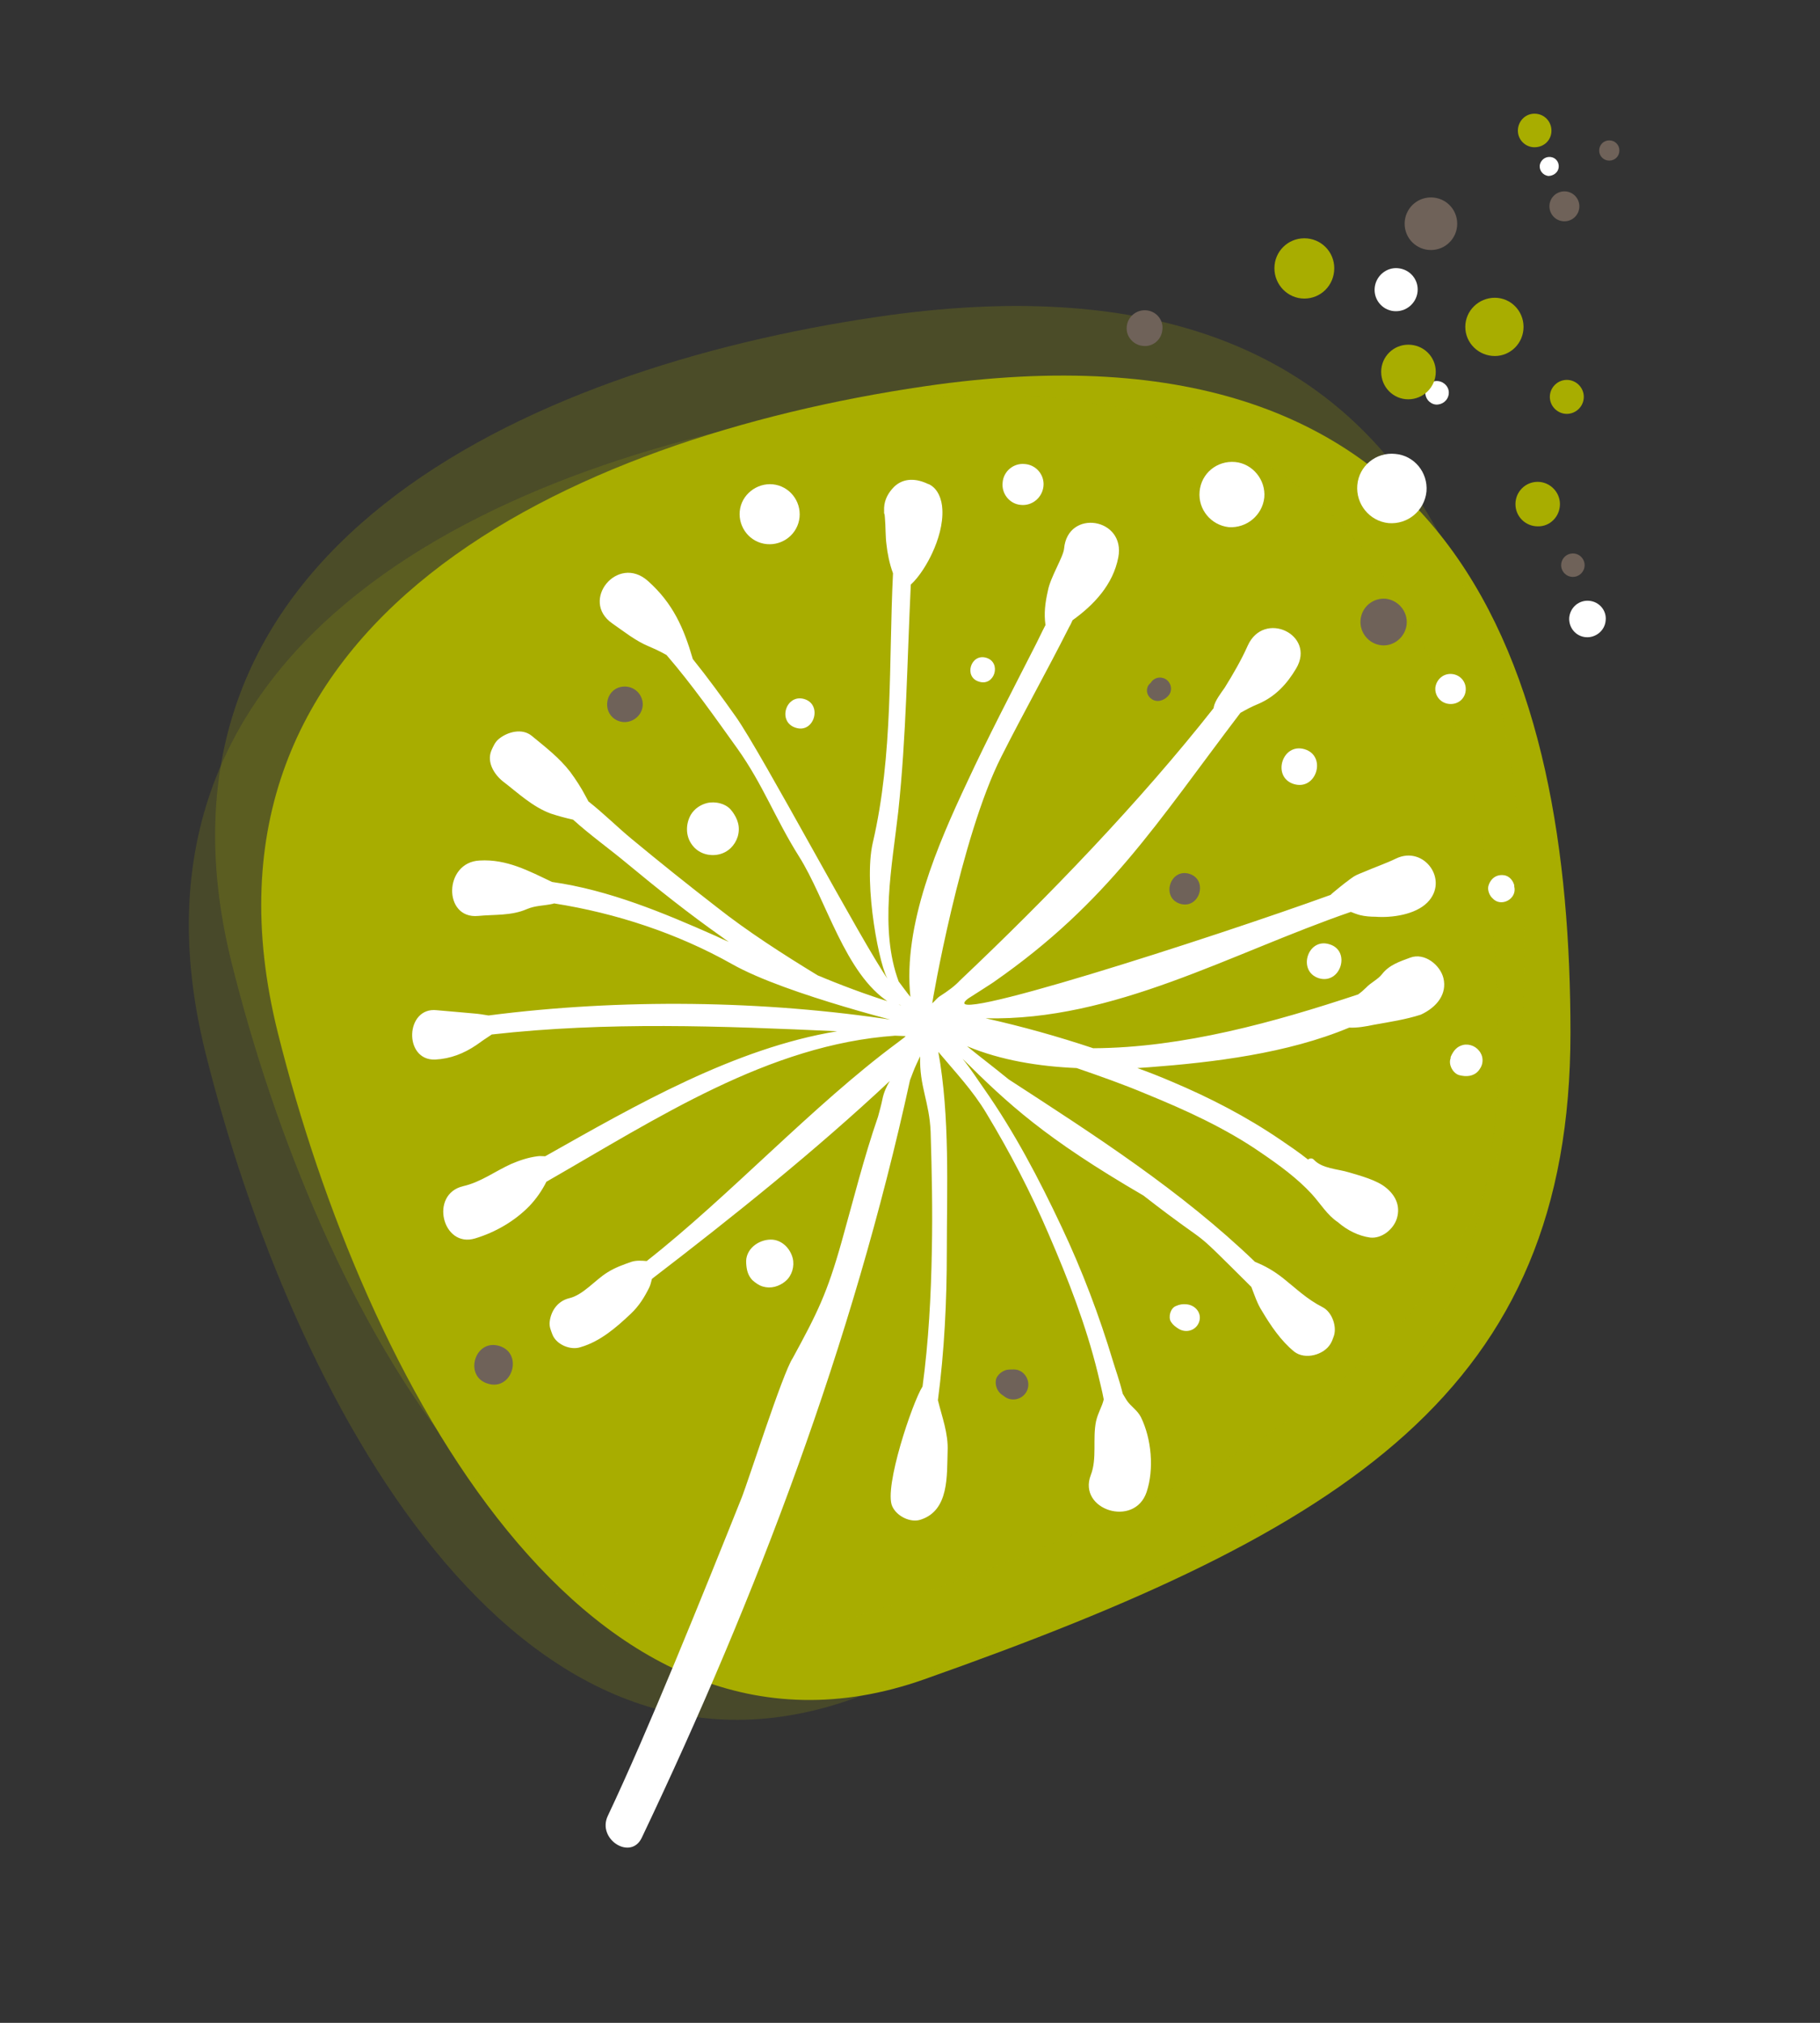
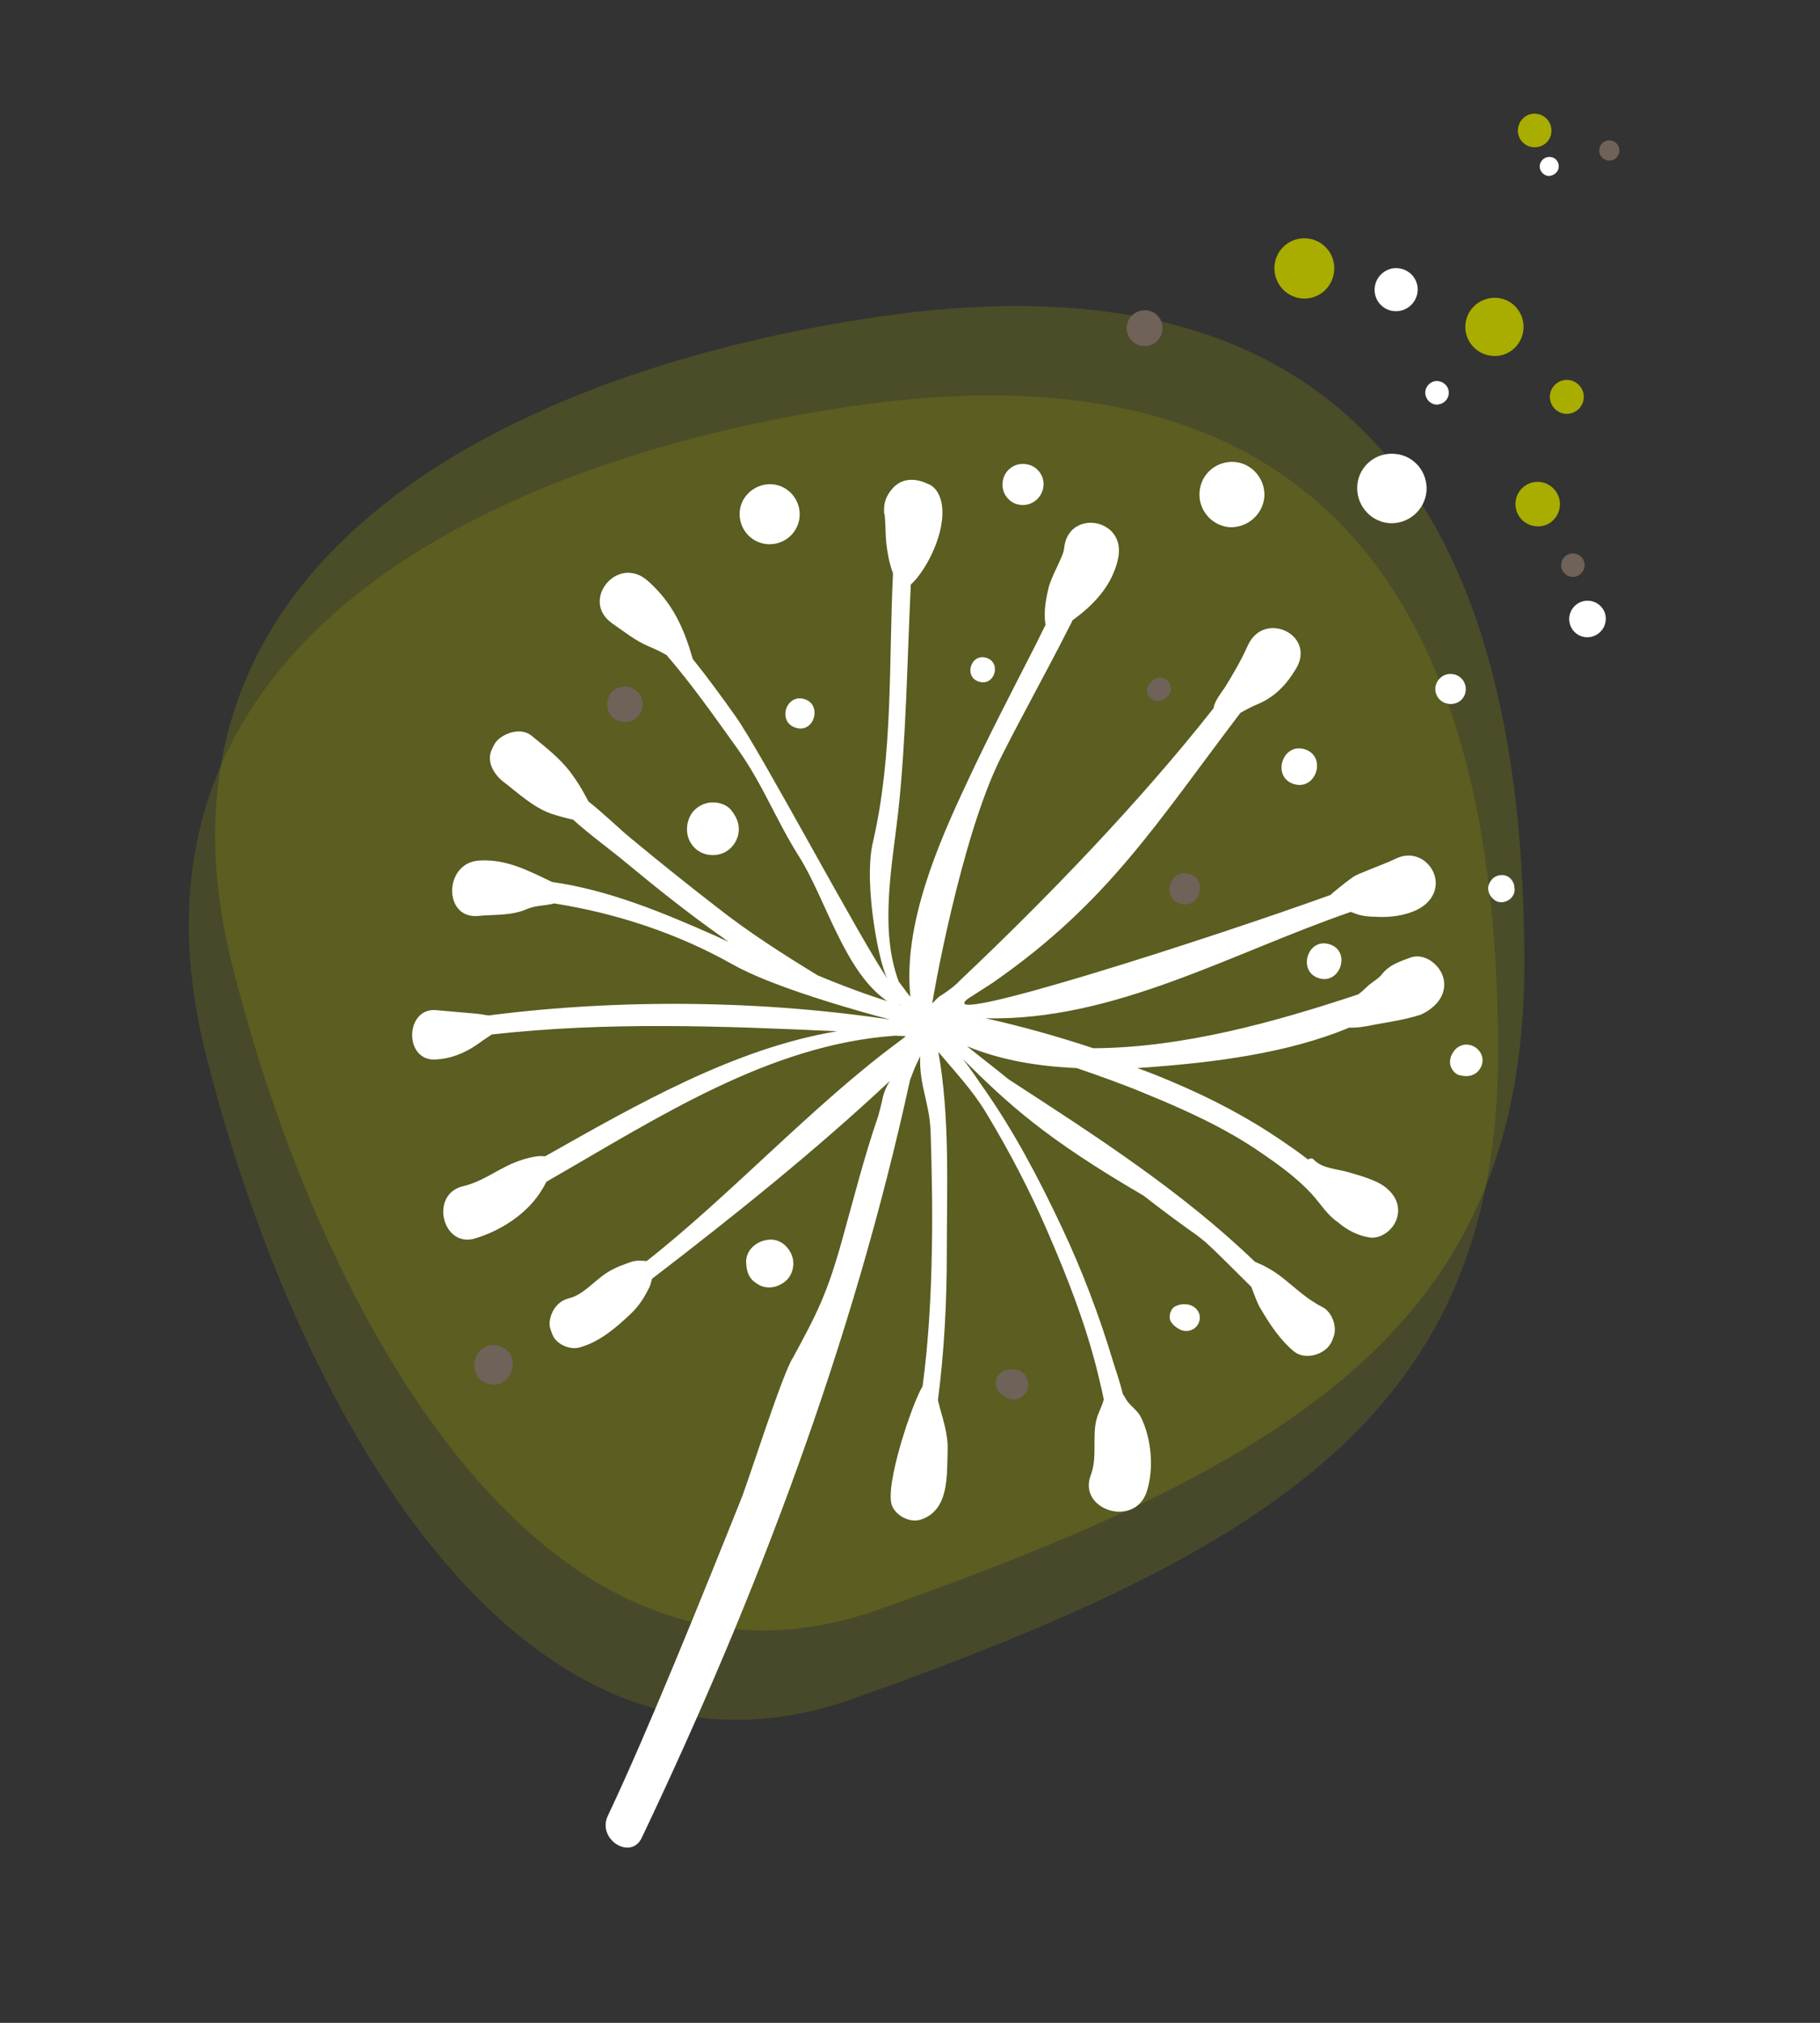
<svg xmlns="http://www.w3.org/2000/svg" version="1.1" id="Livello_1" x="0px" y="0px" viewBox="0 0 450 500" style="enable-background:new 0 0 450 500;" xml:space="preserve">
  <rect x="0" y="0" width="450" height="500" fill="#333333" stroke="none" />
  <style type="text/css">
	.st0{fill:#A8AD00;}
	.st1{opacity:0.21;fill:#A8AD00;}
	.st2{opacity:0.18;fill:#A8AD00;}
	.st3{fill:#FFFFFF;}
	.st4{fill:#6F6259;}
</style>
  <g>
-     <path id="XMLID_240_" class="st0" d="M388.3,255.3c0-88.3-26.9-179.3-159.8-159.8c-87.3,12.8-185.3,57.6-159.8,159.8   c21.4,85.6,76.6,189.2,159.8,159.8C333,378.2,388.3,343.6,388.3,255.3z" />
    <path id="XMLID_239_" class="st1" d="M376.9,238.1c0-88.3-26.9-179.3-159.8-159.8C129.8,91.1,31.8,135.9,57.3,238.1   c21.4,85.6,76.6,189.2,159.8,159.8C321.6,361,376.9,326.3,376.9,238.1z" />
    <path id="XMLID_238_" class="st2" d="M370.4,260.2c0-88.3-26.9-179.3-159.8-159.8C123.3,113.2,25.3,158,50.8,260.2   c21.4,85.6,76.6,189.2,159.8,159.8C315.1,383,370.4,348.4,370.4,260.2z" />
    <path id="XMLID_237_" class="st3" d="M218.8,126.9C218.8,127.1,218.8,127,218.8,126.9" />
    <path id="XMLID_236_" class="st3" d="M372.2,216.4c1.1,0.3,1.9,1.3,2.2,2.4l0,0.3c0.8,3.1-3.3,5.3-5.4,2.9   c-0.1-0.1-0.1-0.1-0.2-0.2c-0.7-0.8-1.1-2.1-0.7-3.1C368.8,216.8,370.4,216,372.2,216.4" />
    <path id="XMLID_235_" class="st3" d="M290.8,322.8c0.9-0.4,1.7-0.5,2.6-0.4c2.2,0.2,3.8,2.2,3.1,4.3c-0.7,2.1-3.1,2.9-5,1.8   c-0.8-0.5-1.4-0.9-2-1.8C288.8,325.5,289.4,323.3,290.8,322.8" />
    <path id="XMLID_234_" class="st4" d="M248.9,338.6c0.6-0.1,1.2-0.1,1.8-0.1c2.4,0,4.1,2.5,3.4,4.8c-0.7,2.3-3.5,3.4-5.6,2   c-0.3-0.2-0.4-0.3-0.7-0.5c-1.2-0.8-1.9-2.4-1.5-4C246.7,339.8,247.7,338.9,248.9,338.6" />
    <path id="XMLID_233_" class="st3" d="M190.6,306.4c2.7,0,4.8,2.2,5.4,4.6c0.5,2-0.2,4.3-1.7,5.6c-0.1,0-0.1,0-0.1,0.1   c-1.6,1.3-3.6,1.9-5.6,1.3c-1-0.3-1.8-0.9-2.6-1.6c-1.1-1.2-1.4-2.5-1.5-4.1C184.2,308.8,187.5,306.4,190.6,306.4" />
    <path id="XMLID_232_" class="st4" d="M123.5,332.7c6,1.9,3.1,11.2-2.9,9.3C114.6,340.2,117.4,330.8,123.5,332.7" />
    <path id="XMLID_231_" class="st4" d="M153.5,169.8c2.4-0.5,4.7,0.9,5.3,3.3c0.9,3.8-3.4,6.8-6.7,4.7   C148.9,175.8,149.7,170.6,153.5,169.8" />
    <path id="XMLID_230_" class="st3" d="M170.8,201.4C170.8,201.4,170.9,201.4,170.8,201.4c0.9-1.5,2.4-2.5,4-2.9   c2-0.5,4.8,0.1,6.1,1.9c0,0,0,0.1,0.1,0.1c1.4,1.9,2.1,3.9,1.4,6.3c-0.7,2.2-2.4,3.9-4.7,4.4c-2.3,0.5-4.7-0.2-6.2-1.9   C169.5,207.1,169.4,203.9,170.8,201.4" />
    <path id="XMLID_229_" class="st3" d="M192.5,120c3.9,1.2,6.1,5.4,4.9,9.3c-1.2,3.9-5.4,6.1-9.3,4.9c-3.9-1.2-6.1-5.4-4.9-9.3   C184.4,121.1,188.6,118.8,192.5,120" />
    <path id="XMLID_228_" class="st3" d="M243.9,162.6c3.8,1.2,2,7.1-1.8,5.9C238.2,167.4,240,161.4,243.9,162.6" />
    <path id="XMLID_227_" class="st3" d="M198.9,172.8c4.5,1.4,2.4,8.5-2.1,7.1C192.1,178.5,194.3,171.4,198.9,172.8" />
    <path id="XMLID_226_" class="st4" d="M284.5,168.8c0.6-1,1.8-1.6,3.1-1.2c1.7,0.5,2.5,2.6,1.5,4.1c-0.9,1.2-2.5,2-4,1.3   C283.2,172,283.2,169.8,284.5,168.8" />
    <path id="XMLID_225_" class="st3" d="M322.6,185.2c5.5,1.7,2.9,10.3-2.7,8.6C314.4,192.1,317,183.5,322.6,185.2" />
    <path id="XMLID_224_" class="st4" d="M294.1,216c4.7,1.5,2.5,8.8-2.3,7.4C287,221.9,289.3,214.5,294.1,216" />
    <path id="XMLID_223_" class="st3" d="M328.7,233.4c5.4,1.6,2.8,10-2.6,8.4C320.7,240.1,323.3,231.7,328.7,233.4" />
    <path id="XMLID_222_" class="st3" d="M358.8,261c0.6-1.3,1.4-2.3,2.9-2.7c1.7-0.4,3.5,0.4,4.4,2c0.7,1.2,0.6,2.8-0.2,3.9   c-1,1.6-2.7,2-4.4,1.7l-0.5-0.1c-1.7-0.3-3-2.7-2.3-4.3C358.6,261.4,358.7,261.2,358.8,261" />
    <path id="XMLID_221_" class="st3" d="M356.9,241.8c-0.8-3.3-4.7-6.4-8.2-5.1c-2.7,1-5.2,1.8-7,4.1c-1,1.3-2.8,2.1-3.9,3.3   c-0.6,0.6-1.3,1.2-2,1.7c-20.5,6.8-43.3,13.2-65.5,13.3c-8.7-2.9-17.6-5.4-26.6-7.4c31.8,0.7,60.4-16,90.3-26.3   c0.2,0.1,1.8,0.7,2.3,0.8c1.2,0.3,2.6,0.4,3.8,0.4c4,0.3,9.8-0.5,12.8-3.5c5.5-5.5-0.8-14.2-7.7-10.9c-2.7,1.3-4.9,2-8.4,3.5   c-1,0.4-1.8,0.7-2.7,1.4c-0.4,0.3-0.6,0.4-0.8,0.6c-0.1,0-4.1,3.2-4.3,3.5c-28.7,10.4-99.7,33.3-89.6,25.6c0,0,6.6-4.2,6.5-4.2   c28.1-19.6,40.1-39.2,60.8-66.4c1.4-0.8,2.9-1.6,4.4-2.2c4.2-1.8,7.1-4.9,9.4-8.8c4.9-8.3-8-14.5-12-5.6c-1.5,3.4-3.7,7.2-5.7,10.4   c-0.9,1.3-2.4,3.2-2.7,4.8c0,0.1,0,0.1,0,0.2c-18.1,23-40.9,46.7-62.8,67.4c-1.1,1.2-2.8,2.5-5,3.9c-0.3,0.2-0.8,0.7-0.8,0.7   c-0.6,0.7-1,0.9-1,1.1c-0.1-0.1,7-41.2,17.1-61.1c5.4-10.7,11.3-21.2,16.7-31.9c0.3-0.5,0.6-1.1,0.9-1.8c5.3-3.8,10-8.8,11.3-15.5   c1.9-9.8-12.5-12.1-13.4-2.2c-0.2,2.1-3.4,7.1-4,10.4c-0.7,3.1-1,5.6-0.6,8.5c-1,1.9-1.9,3.9-2.9,5.8c-5.6,11-11.3,21.9-16.5,33.1   c-7.1,15.1-15.9,35.2-14,53c-1-1.2-1.9-2.5-2.9-3.8c-4.8-12.9-1.6-28.7-0.1-42c2-18.7,2.2-37.4,3.1-56.1c2.2-2,4.2-5.4,5.3-7.8   c1.5-3.2,2.7-7.2,2.5-10.8c-0.1-2.3-1-5.1-3.3-6.2c-0.1,0-0.2-0.1-0.3-0.1c-2.7-1.3-5.9-1.6-8.3,0.7c-1.4,1.4-2.4,3.1-2.5,5.2   c0,1,0,1.4,0,1.7c0-0.3,0.1-0.7,0.2,0.8c0.2,2.2,0.1,4.5,0.4,6.7c0.2,1.9,0.7,4.6,1.6,7c-1.1,22.3,0.1,44.7-5,66.6   c-2.4,10.4,1.8,31.6,3.9,34c-6.4-9-31.4-56.2-37.8-65.2c-3.4-4.8-6.9-9.6-10.6-14.2c-2.2-7.6-4.9-13.8-11.1-19.3   c-7.5-6.7-16.9,4.9-8.8,10.5c2.9,2,5.7,4.3,9.1,5.7c1.4,0.6,2.9,1.3,4.3,2.1c6.3,7.3,11.9,15.3,17.5,23.1c6.4,9,9.3,17.2,15.2,26.6   c6.8,10.7,11.4,29.2,22.4,36.2c0.8,0.9,2.1,0.2,2.9,0.7c-6.2-1.8-12.8-4.2-18.9-6.7c-0.5-0.2-1.1-0.5-1.7-0.7   c-8.7-5.3-17.4-10.9-25-16.9c-7.1-5.5-14.1-11.1-21.1-16.9c-3.5-2.9-6.9-6.3-10.6-9.2c-0.3-0.5-0.5-1-0.7-1.3   c-1.1-2.1-2.4-4.1-3.8-6c-2.7-3.5-6.1-6.1-9.5-8.9c-2.4-2-6-1-8.1,0.7c-1,0.8-1.4,1.8-1.9,2.9c-1.2,2.9,0.7,5.9,2.8,7.6   c3.8,2.9,7.3,6.3,11.9,8c1.8,0.6,3.7,1.1,5.5,1.5c4.2,3.8,9.1,7.3,13.3,10.8c7.6,6.3,15.4,12.5,23.5,18.2c0.5,0.4,1.1,0.8,1.7,1.2   c-1-0.4-2.1-0.9-3.1-1.4c-13.1-5.8-26.5-11.4-40.6-13.4c-5.7-2.7-11.2-5.7-17.9-5.3c-8.9,0.4-9.1,14.5-0.4,13.7   c4.1-0.4,8.2,0,12.1-1.7c2.1-0.9,4.2-0.8,6.4-1.3c0.1,0,0.2-0.1,0.3-0.1c15.3,2.4,30.5,7.4,44,15c13.6,7.7,45.2,15.2,45.3,15.4   c-0.1-0.6-3-1.6-5-1.5c-32.5-5-67.9-5.4-100.5-1.2c-1.2-0.2-2.4-0.4-3.7-0.5c-3-0.3-6-0.5-9.1-0.8c-7.8-0.9-8.3,12.5-0.4,12.2   c3.8-0.2,7.1-1.5,10.2-3.6c1.1-0.8,2.4-1.7,3.8-2.6c28.4-3.2,56.8-2.1,85.4-0.8c-25.4,4.2-49.7,18.2-72.2,30.9   c-0.6,0-1.3-0.1-1.9,0c-2.3,0.3-4.4,1-6.5,1.9c-4,1.8-7.5,4.5-11.9,5.5c-8.4,2-5.1,15.4,3,12.9c5-1.5,9.8-4.3,13.4-8   c1.7-1.8,3.1-3.8,4.2-6c27.4-15.7,54.9-33.9,86.2-36.1c0.9,0,1.7,0.1,2.6,0.1c-0.2,0.3,0,0.1-2.1,1.7   c-20.8,15.4-41.5,37.9-61.9,53.9c-1.3-0.1-2.6-0.2-3.8,0.2c-2,0.7-4,1.4-5.9,2.6c-3.1,1.9-6,5.6-9.5,6.4c-2.8,0.7-4.5,3.1-4.8,5.9   c-0.1,1.2,0.3,2,0.7,3.1c1,2.5,4.5,3.9,6.9,3.1c4.9-1.4,8.9-4.9,12.5-8.3c2-1.9,3.3-4,4.5-6.4c0.3-0.6,0.5-1.4,0.7-2.2   c20.2-15.5,40.2-31.5,58.8-48.9c-0.8,1.3-1.5,2.9-1.8,4.4c-0.3,1.5-0.7,2.9-1.1,4.4c-3.5,10.1-6.1,20.6-9,30.9   c-3.6,12.8-6,17.6-12.1,28.8c-2.5,3.7-11.2,31.1-12.6,34.4l0.5-1.2c-10.4,26-23.8,59.2-33.6,79.9c-2.8,5.8,5.7,11.2,8.4,5.4   c28.6-60.1,52.1-122.1,66.3-187.2c1.3-3.4,1-2.7,2.5-5.9c-0.2,7.5,2.3,11.2,2.6,18.7c0.3,9.8,0.5,19.5,0.3,29.3   c-0.2,11.2-0.8,22.5-2.3,33.6c-2.5,3.9-9.6,25-7.5,29.6c1.1,2.5,4.6,4.2,7.1,3.3c7-2.3,6.4-10.9,6.6-16.9c0.2-4.4-1.4-8.5-2.4-12.6   c1.6-12.2,2.2-24.5,2.2-36.7c0-15.6,0.8-33.4-2.1-49.4c4.1,4.9,8.5,9.5,11.9,15.2c5.8,9.6,11,19.6,15.4,29.9   c4.8,11.1,9.2,22.4,12.1,34.2c0.5,2.2,1.1,4.4,1.5,6.6c-0.4,1.8-1.4,3.2-1.9,5.4c-0.9,4.3,0.3,9.2-1.3,13.3   c-3.3,8.6,10.8,13.1,13.8,4.2c1.9-5.7,1.2-13.2-1.4-18.5c-0.9-1.8-2.6-2.7-3.6-4.3c-0.3-0.5-0.6-1-0.9-1.5c-0.8-3.3-1.9-6.3-2.4-8   c-3.4-11.3-7.6-22.4-12.7-33.2c-5.6-11.9-11.7-23.5-19.2-34.2c-1.5-2.1-3.2-4.8-5.3-7.4c11.3,11.2,20.3,19.6,44.7,33.8   c18.8,14.6,9.7,5.7,26.7,22.6c0.8,2.1,1.5,4.2,2.6,5.9c2.2,3.7,4.7,7.4,8,10.1c2.7,2.1,7.4,0.8,9-2c0.3-0.5,0.5-1,0.7-1.6   c1-2.4-0.3-6.2-2.7-7.4c-3.9-2-6.4-4.5-9.8-7.2c-2.3-1.8-4.4-3-6.9-4c-18.3-17.6-39.5-31.2-60.9-45.1c-4.3-3.5-7-5.5-10.3-8.2   c8.4,3.5,17.8,5,27.1,5.4c5.8,2,11.5,4,17.2,6.4c9.8,4,19.7,8.5,28.5,14.6c4.4,3,8.8,6.2,12.4,10.1c2.2,2.4,3.8,5.2,6.5,7   c2.3,2,5.1,3.4,8,3.8c2.9,0.3,5.8-2.1,6.6-4.8c0.9-3.1-0.4-5.7-2.8-7.6c-2.2-1.8-6.3-2.9-9-3.7c-2.9-0.9-6.7-0.9-8.8-3.2   c-0.4-0.4-1-0.3-1.4,0c-2.4-1.9-4.8-3.5-6.7-4.8c-8.5-5.8-17.6-10.5-27.1-14.5c-2.8-1.2-5.6-2.3-8.4-3.3c1-0.1,1.9-0.1,2.9-0.2   c15.9-1.2,34.2-3.4,49.5-9.8c2,0.1,4.2-0.3,6.1-0.7c3.9-0.7,7.9-1.3,11.6-2.5C355.4,248.9,357.8,245.6,356.9,241.8z" />
    <path id="XMLID_220_" class="st3" d="M312.6,123c0.4-4.4-2.9-8.4-7.2-8.8c-4.5-0.4-8.4,2.8-8.8,7.3c-0.4,4.4,2.8,8.3,7.2,8.8   C308.2,130.6,312.1,127.4,312.6,123z" />
    <path id="XMLID_219_" class="st3" d="M352.7,121.5c0.4-4.7-3-8.9-7.7-9.3c-4.8-0.5-9,3-9.4,7.7c-0.4,4.7,3,8.9,7.7,9.4   C348,129.7,352.2,126.3,352.7,121.5z" />
    <path id="XMLID_218_" class="st3" d="M358.2,97.4c0.2-1.6-1-3-2.6-3.2c-1.6-0.2-3,1-3.2,2.6c-0.1,1.6,1,3,2.6,3.2   C356.6,100.1,358,99,358.2,97.4z" />
    <path id="XMLID_217_" class="st3" d="M350.5,72.1c0.3-2.9-1.8-5.5-4.8-5.8c-2.9-0.3-5.5,1.9-5.8,4.8c-0.3,2.9,1.8,5.5,4.7,5.8   C347.6,77.2,350.2,75,350.5,72.1z" />
    <path id="XMLID_216_" class="st3" d="M385.4,41.3c0.1-1.3-0.8-2.4-2.1-2.5c-1.3-0.1-2.4,0.8-2.6,2.1c-0.1,1.3,0.8,2.4,2.1,2.6   C384.1,43.5,385.3,42.6,385.4,41.3z" />
-     <path id="XMLID_215_" class="st4" d="M347.8,154.3c0.3-3.1-2-5.9-5.1-6.3c-3.2-0.3-6,2-6.3,5.2c-0.3,3.1,2,6,5.2,6.3   C344.7,159.8,347.5,157.4,347.8,154.3z" />
    <path id="XMLID_214_" class="st3" d="M362.4,170.7c0.2-2.1-1.3-3.9-3.4-4.1c-2.1-0.2-3.8,1.3-4.1,3.3c-0.2,2.1,1.3,3.9,3.4,4.1   C360.4,174.2,362.2,172.8,362.4,170.7z" />
    <path id="XMLID_213_" class="st3" d="M397,153.4c0.3-2.5-1.6-4.7-4.1-4.9c-2.4-0.2-4.6,1.5-4.9,4.1c-0.2,2.5,1.6,4.7,4.1,4.9   C394.5,157.7,396.8,155.9,397,153.4z" />
    <path id="XMLID_212_" class="st3" d="M258,120.2c0.3-2.8-1.8-5.3-4.6-5.5c-2.8-0.3-5.3,1.8-5.5,4.6c-0.3,2.8,1.8,5.3,4.5,5.5   C255.2,125.1,257.7,123,258,120.2z" />
    <path id="XMLID_211_" class="st4" d="M287.4,81.5c0.3-2.4-1.5-4.6-4-4.8c-2.4-0.2-4.6,1.6-4.8,4c-0.3,2.4,1.6,4.6,4,4.8   C285,85.8,287.2,84,287.4,81.5z" />
-     <path id="XMLID_210_" class="st0" d="M355,91.9c0-3.7-3-6.7-6.8-6.7c-3.7,0-6.7,3-6.7,6.7c0,3.8,3,6.8,6.7,6.8   C351.9,98.7,355,95.7,355,91.9z" />
    <path id="XMLID_209_" class="st0" d="M376.7,80.8c0-4-3.2-7.2-7.1-7.2c-4,0-7.3,3.2-7.3,7.2c0,4,3.3,7.2,7.3,7.2   C373.5,88,376.7,84.8,376.7,80.8z" />
-     <path id="XMLID_208_" class="st4" d="M390.5,51c0-2-1.6-3.7-3.7-3.7c-2,0-3.7,1.6-3.7,3.7c0,2,1.6,3.7,3.7,3.7   C388.9,54.7,390.5,53,390.5,51z" />
    <path id="XMLID_207_" class="st0" d="M383.6,32.3c0-2.3-1.8-4.2-4.2-4.2c-2.3,0-4.1,1.9-4.1,4.2c0,2.3,1.9,4.1,4.1,4.1   C381.8,36.4,383.6,34.6,383.6,32.3z" />
    <path id="XMLID_206_" class="st4" d="M400.4,37.2c0-1.4-1.1-2.5-2.5-2.5c-1.4,0-2.5,1.1-2.5,2.5s1.1,2.5,2.5,2.5   C399.3,39.7,400.4,38.6,400.4,37.2z" />
    <path id="XMLID_205_" class="st0" d="M385.7,124.6c0-3-2.5-5.5-5.5-5.5c-3.1,0-5.5,2.5-5.5,5.5c0,3.1,2.5,5.5,5.5,5.5   C383.2,130.2,385.7,127.7,385.7,124.6z" />
    <path id="XMLID_204_" class="st4" d="M391.8,139.7c0-1.6-1.3-2.9-2.9-2.9c-1.6,0-2.9,1.3-2.9,2.9c0,1.6,1.3,2.9,2.9,2.9   C390.5,142.6,391.8,141.3,391.8,139.7z" />
    <path id="XMLID_203_" class="st0" d="M391.6,98.1c0-2.3-1.9-4.2-4.2-4.2c-2.3,0-4.2,1.9-4.2,4.2c0,2.3,1.9,4.2,4.2,4.2   C389.7,102.3,391.6,100.4,391.6,98.1z" />
    <path id="XMLID_202_" class="st0" d="M329.9,66.3c0-4.1-3.3-7.4-7.4-7.4c-4.1,0-7.4,3.3-7.4,7.4c0,4.1,3.3,7.5,7.4,7.5   C326.6,73.8,329.9,70.5,329.9,66.3z" />
-     <path id="XMLID_201_" class="st4" d="M360.3,55.3c0-3.6-2.9-6.5-6.5-6.5c-3.6,0-6.5,2.9-6.5,6.5c0,3.6,2.9,6.5,6.5,6.5   C357.4,61.8,360.3,58.9,360.3,55.3z" />
  </g>
</svg>